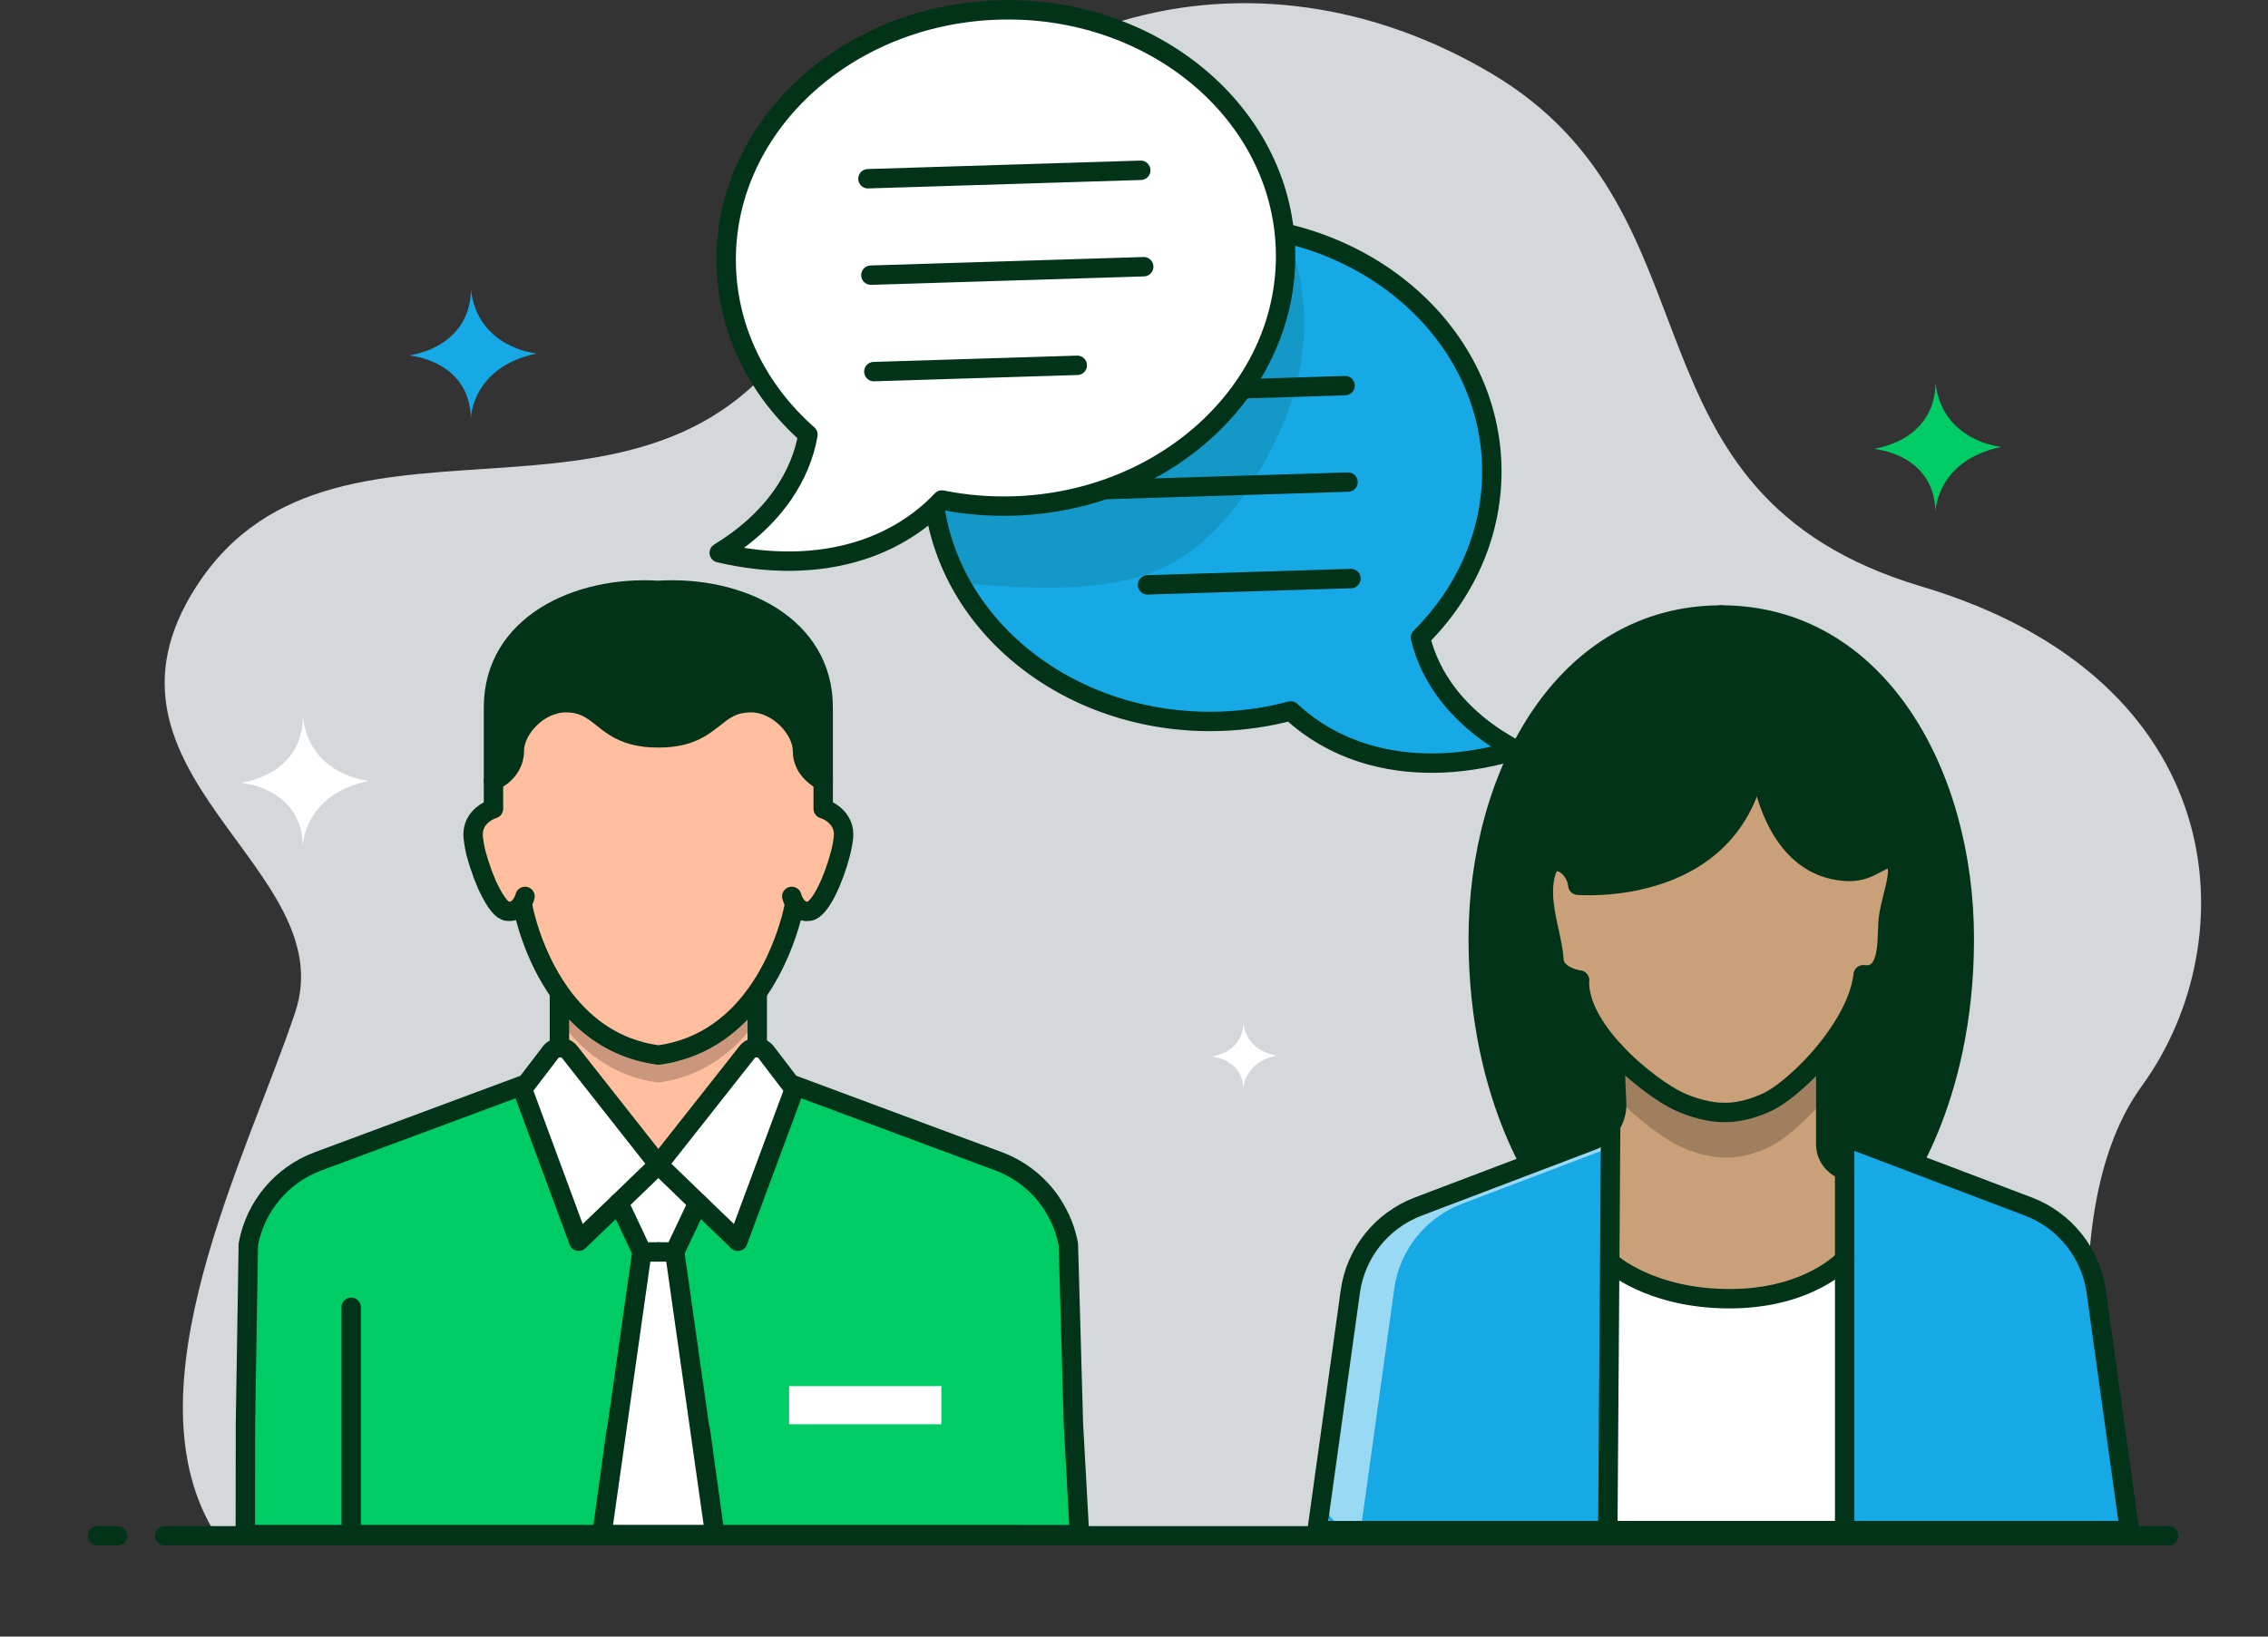
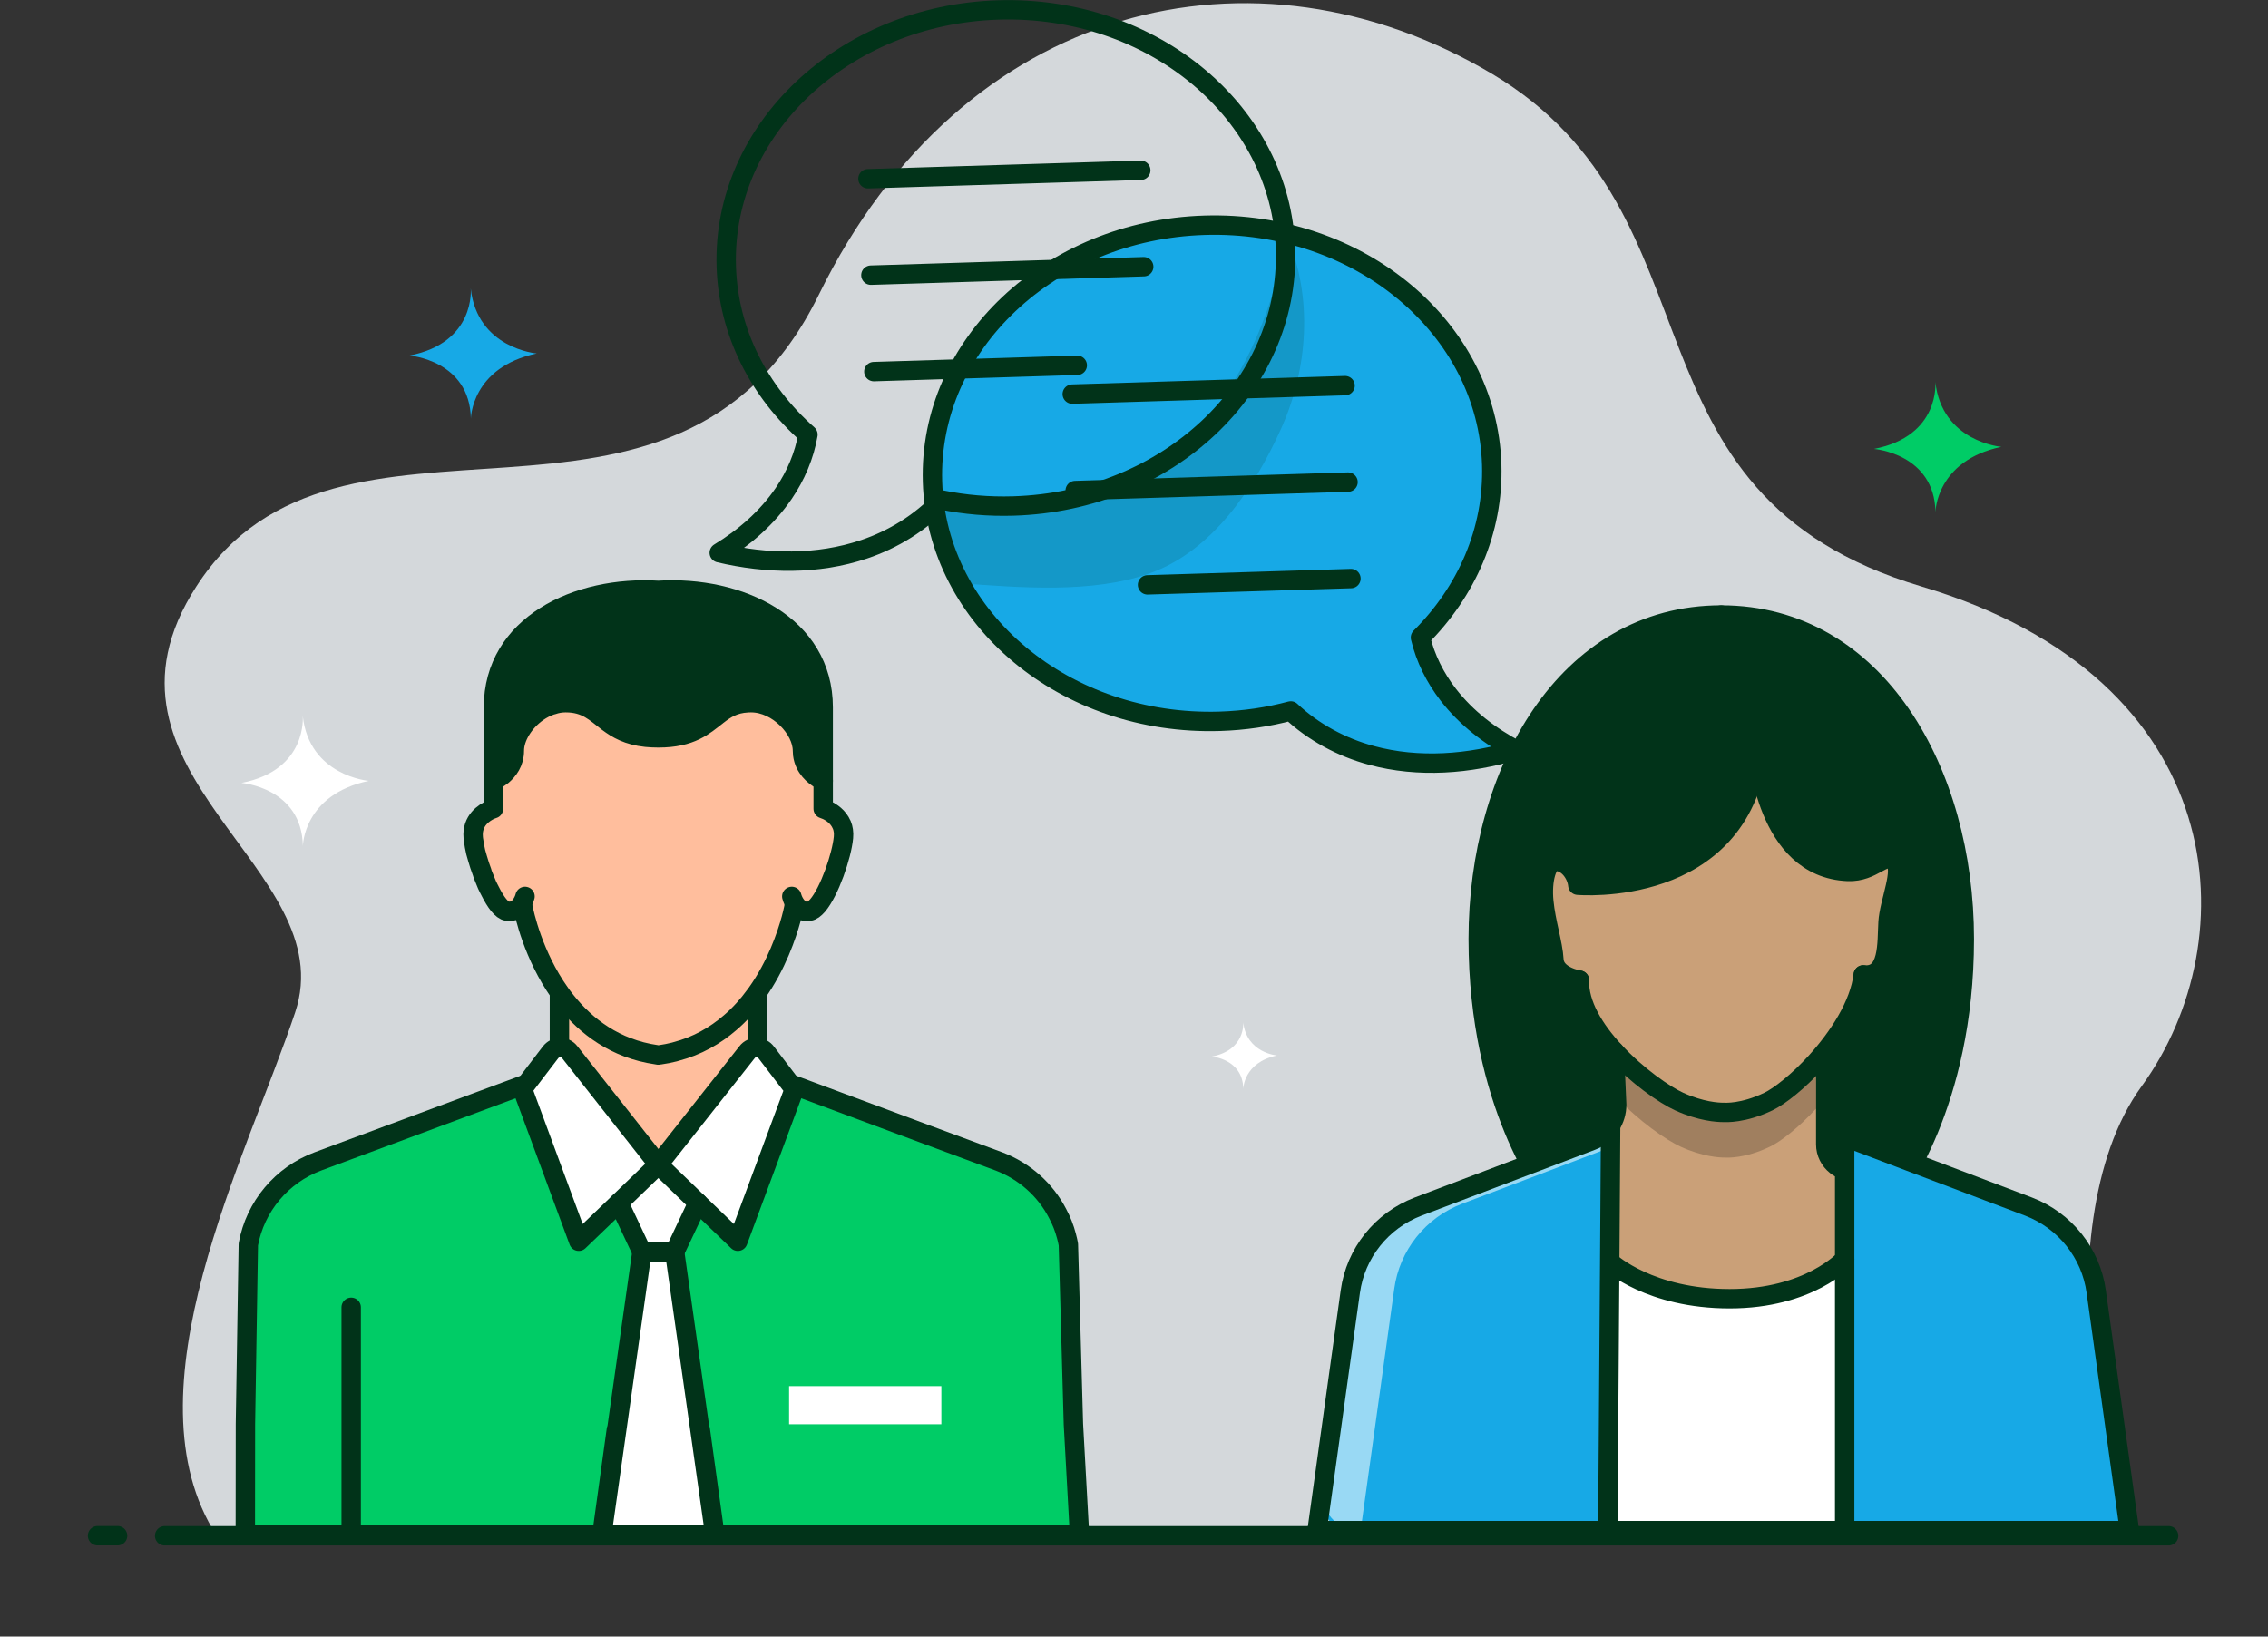
<svg xmlns="http://www.w3.org/2000/svg" width="100%" height="100%" viewBox="0 0 399 288" version="1.1" xml:space="preserve" style="fill-rule:evenodd;clip-rule:evenodd;stroke-linecap:round;stroke-linejoin:round;stroke-miterlimit:10;">
  <rect x="0" y="0" width="399" height="288" fill="#333333" stroke="none" />
  <g transform="matrix(1,0,0,1,2.142,-9.461)">
    <g transform="matrix(1.706,0,0,1.706,-62.174,-86.041)">
      <g transform="matrix(-1,0.001,0.001,1,84.223,99.159)">
        <path d="M0.477,-13.431C0.477,-13.431 -0.06,-7.83 6.806,-6.51C6.806,-6.51 0.584,-6.023 0.477,-0C0.477,-0 0.423,-5.301 -6.323,-6.711C-6.323,-6.711 -0.18,-7.228 0.477,-13.431" style="fill:rgb(23,169,230);fill-rule:nonzero;" />
      </g>
      <g transform="matrix(-1,0.001,0.001,1,235.255,108.792)">
        <path d="M0.477,-13.431C0.477,-13.431 -0.061,-7.83 6.806,-6.51C6.806,-6.51 0.584,-6.023 0.477,-0C0.477,-0 0.423,-5.3 -6.324,-6.711C-6.324,-6.711 -0.18,-7.227 0.477,-13.431" style="fill:rgb(0,204,102);fill-rule:nonzero;" />
      </g>
      <g transform="matrix(1,0,0,1,253.583,49.042)">
        <path d="M0,165.353C0,165.353 -8.443,133.978 2.472,118.964C13.386,103.95 11.879,77.01 -20.241,67.437C-52.362,57.866 -40.064,29.106 -64.534,14.553C-89.004,0 -119.115,7.069 -133.945,37.318C-148.775,67.567 -183.414,44.565 -198.151,67.437C-210.625,86.798 -182.963,96.446 -187.958,111.373C-192.953,126.299 -205.631,150.475 -196.051,165.353L0,165.353Z" style="fill:rgb(212,216,219);fill-rule:nonzero;" />
      </g>
      <g transform="matrix(1,0,0,1,191.541,80.603)">
        <path d="M0,52.748C-4.829,54.208 -10.054,54.62 -14.918,53.302C-18.006,52.472 -20.932,50.898 -23.247,48.714C-25.582,49.339 -28.035,49.704 -30.577,49.782C-42.262,50.139 -52.515,44.272 -57.316,35.54C-58.653,33.11 -59.566,30.457 -59.966,27.66C-60.091,26.813 -60.166,25.953 -60.192,25.079C-60.624,10.951 -48.06,-0.899 -32.141,-1.385C-16.215,-1.872 -2.957,9.19 -2.525,23.317C-2.317,30.12 -5.126,36.41 -9.874,41.139C-9.371,43.28 -8.354,45.301 -7.007,47.04C-5.146,49.442 -2.687,51.332 0,52.748" style="fill:rgb(23,169,230);fill-rule:nonzero;" />
      </g>
      <g transform="matrix(1,0,0,1,131.35,108.271)">
        <path d="M0,-2.59C0.432,11.537 13.696,22.599 29.615,22.113C32.157,22.035 34.611,21.671 36.945,21.045C39.262,23.229 42.187,24.804 45.274,25.633C50.14,26.951 55.364,26.539 60.193,25.079C57.507,23.664 55.046,21.773 53.186,19.372C51.839,17.632 50.822,15.612 50.319,13.471C55.066,8.741 57.875,2.451 57.668,-4.352C57.236,-18.479 43.978,-29.541 28.053,-29.054C12.134,-28.568 -0.432,-16.717 0,-2.59Z" style="fill:none;fill-rule:nonzero;stroke:rgb(1,51,25);stroke-width:2px;" />
      </g>
      <g transform="matrix(-1,0.031,0.031,1,145.783,97.063)">
        <path d="M-28.126,-0.43L0.007,-0.43" style="fill:none;fill-rule:nonzero;stroke:rgb(1,51,25);stroke-width:2px;" />
      </g>
      <g transform="matrix(-1,0.031,0.031,1,146.087,107.011)">
        <path d="M-28.126,-0.43L0.007,-0.43" style="fill:none;fill-rule:nonzero;stroke:rgb(1,51,25);stroke-width:2px;" />
      </g>
      <g transform="matrix(-1,0.031,0.031,1,153.538,116.63)">
        <path d="M-20.972,-0.32L0.005,-0.32" style="fill:none;fill-rule:nonzero;stroke:rgb(1,51,25);stroke-width:2px;" />
      </g>
      <g opacity="0.15">
        <g transform="matrix(1,0,0,1,167.294,97.456)">
          <path d="M0,2.747C-2.794,8.932 -7.09,15.33 -13.477,17.638C-19.443,19.792 -27.079,19.12 -33.069,18.686C-34.406,16.257 -35.319,13.604 -35.719,10.807C-35.579,10.735 -35.446,10.663 -35.313,10.591L-34.851,10.176C-32.118,10.093 -29.509,11.203 -26.795,10.861C-18.804,9.859 -10.836,6.251 -6.125,-0.289C-2.531,-5.272 -0.637,-11.029 0.634,-17.045C3.289,-10.792 2.793,-3.444 0,2.747" style="fill:rgb(1,51,25);fill-rule:nonzero;" />
        </g>
      </g>
      <g transform="matrix(1,0,0,1,138.137,113.77)">
-         <path d="M0,-56.763C15.919,-57.249 29.184,-46.188 29.615,-32.06C30.047,-17.932 17.481,-6.082 1.562,-5.596C-0.979,-5.518 -3.451,-5.732 -5.819,-6.215C-7.997,-3.893 -10.821,-2.143 -13.853,-1.126C-18.628,0.486 -23.868,0.394 -28.777,-0.769C-26.182,-2.346 -23.842,-4.383 -22.131,-6.893C-20.893,-8.712 -20.001,-10.791 -19.63,-12.959C-24.657,-17.389 -27.845,-23.496 -28.053,-30.299C-28.484,-44.426 -15.926,-56.277 0,-56.763" style="fill:white;fill-rule:nonzero;" />
-       </g>
+         </g>
      <g transform="matrix(1,0,0,1,167.752,89.067)">
        <path d="M0,-7.357C0.432,6.771 -12.134,18.621 -28.053,19.107C-30.595,19.185 -33.066,18.971 -35.435,18.489C-37.612,20.81 -40.437,22.56 -43.468,23.577C-48.243,25.189 -53.483,25.097 -58.393,23.935C-55.797,22.358 -53.457,20.321 -51.746,17.81C-50.508,15.992 -49.616,13.913 -49.245,11.745C-54.272,7.314 -57.46,1.207 -57.668,-5.595C-58.1,-19.723 -45.541,-31.573 -29.615,-32.06C-13.696,-32.546 -0.432,-21.484 0,-7.357Z" style="fill:none;fill-rule:nonzero;stroke:rgb(1,51,25);stroke-width:2px;" />
      </g>
      <g transform="matrix(1,-0.031,-0.031,-1,124.714,74.847)">
        <path d="M-0.007,0.43L28.126,0.43" style="fill:none;fill-rule:nonzero;stroke:rgb(1,51,25);stroke-width:2px;" />
      </g>
      <g transform="matrix(1,-0.031,-0.031,-1,125.018,84.794)">
        <path d="M-0.007,0.43L28.126,0.43" style="fill:none;fill-rule:nonzero;stroke:rgb(1,51,25);stroke-width:2px;" />
      </g>
      <g transform="matrix(1,-0.031,-0.031,-1,125.317,94.633)">
        <path d="M-0.005,0.32L20.972,0.32" style="fill:none;fill-rule:nonzero;stroke:rgb(1,51,25);stroke-width:2px;" />
      </g>
      <g transform="matrix(-1,0,0,1,45.246,214.395)">
        <path d="M-2.071,0L0,0" style="fill:none;fill-rule:nonzero;stroke:rgb(1,51,25);stroke-width:2px;stroke-linejoin:miter;" />
      </g>
      <g transform="matrix(1,0,0,1,52.169,214.402)">
        <path d="M0,0L206.653,0" style="fill:none;fill-rule:nonzero;stroke:rgb(1,51,25);stroke-width:2px;stroke-linejoin:miter;" />
      </g>
      <g transform="matrix(1,0,0,1,225.415,176.67)">
        <path d="M0,-3.614L0,9.21C0,9.21 -3.654,13.277 -11.868,13.277C-20.067,13.277 -24.134,9.543 -24.134,9.543L-24.228,9.543L-24.134,-4.611C-23.735,-5.236 -23.51,-5.967 -23.51,-6.738L-23.51,-16.891C-21.051,-14.219 -18.008,-12.12 -16.453,-11.415C-14.061,-10.325 -12.24,-10.233 -11.668,-10.233L-11.469,-10.233C-11.469,-10.233 -9.489,-10.086 -6.725,-11.415C-5.502,-12 -3.469,-13.608 -1.528,-15.735L-1.528,-6.738C-1.528,-5.501 -0.943,-4.359 0,-3.614" style="fill:rgb(202,160,120);fill-rule:nonzero;" />
      </g>
      <g transform="matrix(1,0,0,1,216.48,165.447)">
        <path d="M0,-31.884C-1.949,-16.696 -18.582,-18.155 -18.582,-18.155C-18.683,-19.236 -19.575,-20.619 -20.883,-20.619C-21.775,-20.619 -22.304,-18.683 -22.09,-16.483C-21.876,-14.282 -21.147,-12.182 -21.047,-10.46C-20.946,-8.725 -18.419,-8.361 -18.419,-8.361C-18.494,-5.846 -16.859,-3.231 -14.811,-1.018L-14.811,8.587C-14.811,9.317 -15.024,10.008 -15.401,10.599C-15.829,11.265 -16.457,11.806 -17.237,12.095L-21.537,13.729C-21.537,13.729 -28.854,4.576 -28.854,-12.61C-28.854,-29.784 -19.802,-46.028 -3.797,-46.028C12.221,-46.028 21.272,-29.784 21.272,-12.61C21.272,4.576 13.955,13.729 13.955,13.729L13.805,14.144L8.411,12.095C8.047,11.957 7.72,11.768 7.431,11.542C6.538,10.838 5.984,9.757 5.984,8.587L5.984,0.075C8.285,-2.464 10.473,-5.771 10.851,-8.901C13.553,-8.625 13.276,-12.233 13.402,-14.32C13.516,-16.407 15.087,-19.827 14.031,-20.682C12.962,-21.549 11.868,-19.475 9.266,-19.575C0.742,-19.915 0.013,-31.884 0.013,-31.884L0,-31.884Z" style="fill:rgb(1,51,25);fill-rule:nonzero;" />
      </g>
      <g transform="matrix(1,0,0,1,201.669,140)">
        <path d="M0,24.429C-2.049,22.217 -3.684,19.601 -3.608,17.087C-3.608,17.087 -6.136,16.722 -6.236,14.987C-6.337,13.265 -7.065,11.165 -7.279,8.965C-7.493,6.764 -6.965,4.828 -6.072,4.828C-4.765,4.828 -3.872,6.212 -3.771,7.293C-3.771,7.293 12.861,8.751 14.811,-6.437L14.823,-6.437C14.823,-6.437 15.553,5.533 24.076,5.872C26.679,5.972 27.772,3.898 28.842,4.765C29.897,5.62 28.326,9.04 28.213,11.127C28.087,13.215 28.363,16.823 25.661,16.546C25.283,19.677 23.096,22.983 20.795,25.523C18.96,27.534 17.036,29.056 15.879,29.609C13.264,30.866 11.391,30.728 11.391,30.728L11.202,30.728C10.661,30.728 8.939,30.64 6.676,29.609C5.205,28.943 2.326,26.956 0,24.429" style="fill:rgb(202,160,120);fill-rule:nonzero;" />
      </g>
      <g opacity="0.21">
        <g transform="matrix(1,0,0,1,222.462,188.437)">
          <path d="M0,-22.915L0,-18.09C-1.776,-16.16 -3.63,-14.705 -4.764,-14.168C-7.367,-12.913 -9.252,-13.05 -9.252,-13.05L-9.436,-13.05C-9.972,-13.05 -11.702,-13.143 -13.954,-14.168C-15.425,-14.843 -18.305,-16.819 -20.633,-19.346L-20.633,-9.742C-20.633,-9.022 -20.848,-8.332 -21.23,-7.735L-21.276,1.088C-21.353,1.026 -21.383,0.996 -21.383,0.996L-21.476,0.996L-21.383,-12.392C-21,-12.989 -20.786,-13.679 -20.786,-14.398L-20.786,-24.003C-18.473,-21.475 -15.593,-19.499 -14.123,-18.825C-11.855,-17.799 -10.125,-17.707 -9.589,-17.707L-9.405,-17.707C-9.405,-17.707 -7.536,-17.569 -4.917,-18.825C-3.752,-19.377 -1.838,-20.909 0,-22.915" style="fill-rule:nonzero;" />
        </g>
      </g>
      <g transform="matrix(1,0,0,1,198.061,132.544)">
        <path d="M0,24.542C0,24.542 -2.527,24.177 -2.628,22.442C-2.729,20.72 -3.457,18.62 -3.671,16.42C-3.885,14.22 -3.356,12.284 -2.464,12.284C-1.156,12.284 -0.264,13.667 -0.163,14.748C-0.163,14.748 16.47,16.207 18.419,1.019C18.469,0.692 18.507,0.353 18.532,0" style="fill:none;fill-rule:nonzero;stroke:rgb(1,51,25);stroke-width:2px;stroke-linejoin:miter;" />
      </g>
      <g transform="matrix(1,0,0,1,227.331,170.866)">
        <path d="M0,-14.32C-0.378,-11.19 -2.565,-7.883 -4.866,-5.343C-6.701,-3.332 -8.625,-1.81 -9.782,-1.257C-12.397,0 -14.271,-0.138 -14.271,-0.138L-14.459,-0.138C-15,-0.138 -16.722,-0.226 -18.985,-1.257C-20.456,-1.924 -23.335,-3.91 -25.661,-6.437C-27.71,-8.65 -29.345,-11.265 -29.27,-13.779" style="fill:none;fill-rule:nonzero;stroke:rgb(1,51,25);stroke-width:2px;stroke-linejoin:miter;" />
      </g>
      <g transform="matrix(-0.624,0.781,0.781,0.624,237.82,146.564)">
        <path d="M3.157,-24.777C3.157,-24.777 12.052,-16.736 6.997,-9.865C5.45,-7.77 3.147,-8.21 3.157,-6.832C3.166,-5.475 6.819,-4.567 8.519,-3.352C10.229,-2.148 12.875,0.32 14.346,-1.963" style="fill:none;fill-rule:nonzero;stroke:rgb(1,51,25);stroke-width:2px;stroke-linejoin:miter;" />
      </g>
      <g transform="matrix(1,0,0,1,194.943,119.419)">
        <path d="M0,59.757C0,59.757 -7.317,50.604 -7.317,33.418C-7.317,16.243 1.735,0 17.74,0" style="fill:none;fill-rule:nonzero;stroke:rgb(1,51,25);stroke-width:2px;stroke-linejoin:miter;" />
      </g>
      <g transform="matrix(1,0,0,1,230.435,119.419)">
        <path d="M0,59.757C0,59.757 7.317,50.604 7.317,33.418C7.317,16.243 -1.734,0 -17.752,0" style="fill:none;fill-rule:nonzero;stroke:rgb(1,51,25);stroke-width:2px;stroke-linejoin:miter;" />
      </g>
      <g transform="matrix(1,0,0,1,251.356,197.708)">
        <path d="M0,-8.492L3.429,16.16L-25.941,16.16L-25.941,-24.652C-25.636,-24.413 -25.29,-24.214 -24.904,-24.068L-19.203,-21.901L-6.977,-17.263C-3.229,-15.828 -0.545,-12.466 0,-8.492" style="fill:rgb(23,169,230);fill-rule:nonzero;" />
      </g>
      <g transform="matrix(1,0,0,1,225.415,213.868)">
        <path d="M0,-27.988L0,0L-24.427,0L-24.228,-27.655L-24.134,-27.655C-24.134,-27.655 -20.067,-23.921 -11.868,-23.921C-3.654,-23.921 0,-27.988 0,-27.988" style="fill:white;fill-rule:nonzero;" />
      </g>
      <g transform="matrix(1,0,0,1,201.281,213.869)">
        <path d="M0,-41.81L-0.094,-27.656L-0.293,0L-26.706,0C-28.592,0 -30.043,-1.666 -29.783,-3.535L-26.846,-24.653C-26.301,-28.626 -23.616,-31.989 -19.855,-33.424L-6.486,-38.501L-1.94,-40.228C-1.117,-40.534 -0.452,-41.105 0,-41.81" style="fill:rgb(23,169,230);fill-rule:nonzero;" />
      </g>
      <g opacity="0.56">
        <g transform="matrix(1,0,0,1,178.966,197.004)">
          <path d="M0,-8.08L-3.429,16.573L22.021,16.573L22.021,16.865L-3.615,16.865C-5.911,16.865 -7.678,14.836 -7.361,12.562L-4.531,-7.788C-3.986,-11.761 -1.302,-15.123 2.459,-16.559L15.829,-21.636L20.374,-23.363C21.197,-23.669 21.862,-24.24 22.314,-24.945L22.301,-22.659L20.36,-21.928L6.991,-16.851C3.229,-15.416 0.545,-12.054 0,-8.08" style="fill:white;fill-rule:nonzero;" />
        </g>
      </g>
      <g transform="matrix(1,0,0,1,223.886,213.862)">
        <path d="M0,-49.428L0,-43.93C0,-42.694 0.585,-41.551 1.528,-40.806C1.834,-40.568 2.18,-40.368 2.565,-40.222L8.267,-38.055L20.493,-33.418C24.24,-31.982 26.925,-28.62 27.47,-24.646L30.898,0.006L-52.88,0.006L-49.451,-24.646C-48.906,-28.62 -46.222,-31.982 -42.461,-33.418L-29.092,-38.494L-24.546,-40.222C-23.723,-40.528 -23.058,-41.099 -22.605,-41.803C-22.207,-42.428 -21.981,-43.159 -21.981,-43.93L-22.217,-49.434" style="fill:none;fill-rule:nonzero;stroke:rgb(1,51,25);stroke-width:2px;stroke-linejoin:miter;" />
      </g>
      <g transform="matrix(1,0,0,1,201.281,213.869)">
        <path d="M0,-41.81L-0.094,-27.656L-0.293,0" style="fill:none;fill-rule:nonzero;stroke:rgb(1,51,25);stroke-width:2px;stroke-linejoin:miter;" />
      </g>
      <g transform="matrix(1,0,0,1,225.415,173.056)">
        <path d="M0,40.813L0,0" style="fill:none;fill-rule:nonzero;stroke:rgb(1,51,25);stroke-width:2px;stroke-linejoin:miter;" />
      </g>
      <g transform="matrix(1,0,0,1,201.281,189.614)">
        <path d="M0,-3.401C0,-3.401 4.066,0.333 12.266,0.333C20.479,0.333 24.134,-3.734 24.134,-3.734" style="fill:none;fill-rule:nonzero;stroke:rgb(1,51,25);stroke-width:2px;stroke-linejoin:miter;" />
      </g>
      <g transform="matrix(1,0,0,1,93.069,175.549)">
        <path d="M0,-16.575L0,-11.869L10.01,0L19.831,-11.869L19.754,-16.575C19.754,-16.575 16.368,-12.017 9.915,-12.106C3.463,-12.194 0,-16.575 0,-16.575" style="fill:rgb(255,190,157);fill-rule:nonzero;" />
      </g>
      <g transform="matrix(1,0,0,1,103.208,214.204)">
        <path d="M0,-38.1L-3.987,-33.769L-1.733,-28.862L-5.821,0.267L8.034,0.001L8.034,-38.367" style="fill:white;fill-rule:nonzero;" />
      </g>
      <g transform="matrix(1,0,0,1,122.44,148.659)">
        <path d="M0,-6.864C0.148,-6.108 -1.422,-0.248 -2.596,0.52C-2.707,0.594 -2.831,0.669 -2.942,0.731C-1.719,-0.694 -0.445,-4.411 -0.271,-6.294C-0.223,-6.802 -0.297,-7.236 -0.445,-7.595C-0.21,-7.322 -0.037,-7.05 0,-6.864" style="fill:white;fill-rule:nonzero;" />
      </g>
      <g transform="matrix(1,0,0,1,120.079,139.552)">
        <path d="M0,-0.322C0.087,-0.26 0.223,-0.149 0.384,0C0.148,-0.099 0,-0.149 0,-0.149L0,-0.322Z" style="fill:white;fill-rule:nonzero;" />
      </g>
      <g transform="matrix(1,0,0,1,119.733,133.816)">
        <path d="M0,2.528C-0.557,2.206 -1.596,1.401 -1.769,0C-1.236,1.053 -0.31,2.107 0,2.528" style="fill:rgb(52,120,247);fill-rule:nonzero;" />
      </g>
      <g transform="matrix(1,0,0,1,145.165,198.725)">
        <path d="M0,-15.239C0.086,-14.954 0.136,-14.669 0.197,-14.385L0.916,15.152L-8.877,15.549L-36.263,15.549L-40.404,-13.604L-38.006,-18.671L-33.889,-14.706L-28.065,-30.391L-28.264,-30.652L-28.065,-30.788L-14.255,-25.646L-6.974,-22.946C-4.327,-21.942 -2.176,-20.022 -0.915,-17.569C-0.52,-16.838 -0.21,-16.057 0,-15.239" style="fill:rgb(0,204,102);fill-rule:nonzero;" />
      </g>
      <g transform="matrix(1,0,0,1,113.279,183.981)">
        <path d="M0,-19.935C0.346,-19.922 0.692,-19.749 0.915,-19.452L3.622,-15.908L3.82,-15.648L-2.003,0.037L-6.12,-3.928L-10.2,-7.868L-1.063,-19.452C-0.804,-19.799 -0.396,-19.972 0,-19.935" style="fill:white;fill-rule:nonzero;" />
      </g>
      <g transform="matrix(1,0,0,1,110.472,158.645)">
        <path d="M0,2.837C1.014,1.97 1.867,1.004 2.597,0C2.003,1.09 1.483,1.908 1.149,2.118C0.891,2.279 0.494,2.54 0,2.837" style="fill-rule:nonzero;" />
      </g>
      <g transform="matrix(1,0,0,1,112.265,129.666)">
        <path d="M0,-1.19C-1.385,-1.115 -2.238,-0.57 -3.079,0.086C-2.201,-0.707 -1.422,-1.276 0,-1.19" style="fill:rgb(52,120,247);fill-rule:nonzero;" />
      </g>
      <g transform="matrix(1,0,0,1,103.24,164.493)">
        <path d="M0,0.297C0.52,0.222 1.026,0.123 1.508,0C1.026,0.173 0.581,0.284 0.223,0.297L0,0.297Z" style="fill-rule:nonzero;" />
      </g>
      <g transform="matrix(1,0,0,1,99.394,131.326)">
        <path d="M0,-0.137C0.866,0.222 1.67,0.508 2.424,0.706C0.544,0.508 -0.568,-0.149 -1.495,-0.843C-1.075,-0.62 -0.581,-0.385 0,-0.137" style="fill:rgb(52,120,247);fill-rule:nonzero;" />
      </g>
      <g transform="matrix(1,0,0,1,93.546,164.777)">
-         <path d="M0,-5.538C2.09,-2.912 5.082,-0.619 9.322,0C7.022,-0.136 2.794,-1.548 0.062,-5.451C0.037,-5.476 0.024,-5.513 0,-5.538" style="fill-rule:nonzero;" />
-       </g>
+         </g>
      <g opacity="0.21">
        <g transform="matrix(1,0,0,1,113.279,166.723)">
-           <path d="M0,-8.301L0,-5.464L-0.024,-5.489C-2.151,-2.479 -5.403,0.285 -10.2,0.929C-15.01,0.285 -18.236,-2.479 -20.363,-5.489L-20.4,-5.464L-20.4,-8.301L-20.363,-8.326C-20.165,-8.042 -19.955,-7.756 -19.732,-7.484C-19.708,-7.459 -19.695,-7.422 -19.671,-7.397C-16.938,-3.494 -12.71,-2.082 -10.41,-1.946C-10.349,-1.933 -10.274,-1.921 -10.2,-1.909C-10.15,-1.921 -10.102,-1.921 -10.052,-1.933L-9.816,-1.933C-9.458,-1.946 -9.013,-2.057 -8.531,-2.23C-8.494,-2.243 -8.444,-2.255 -8.407,-2.268C-6.17,-2.85 -4.327,-3.928 -2.807,-5.241C-2.313,-5.539 -1.916,-5.799 -1.657,-5.96C-1.323,-6.17 -0.804,-6.988 -0.21,-8.079C-0.148,-8.165 -0.087,-8.24 -0.024,-8.326L0,-8.301Z" style="fill-rule:nonzero;" />
-         </g>
+           </g>
      </g>
      <g transform="matrix(1,0,0,1,93.955,183.498)">
-         <path d="M0,-18.968L9.124,-7.384L5.044,-3.444L0.915,0.521L-4.884,-15.164L-4.698,-15.425L-1.99,-18.968C-1.756,-19.265 -1.422,-19.439 -1.076,-19.451C-0.68,-19.489 -0.272,-19.327 0,-18.968" style="fill:white;fill-rule:nonzero;" />
+         <path d="M0,-18.968L9.124,-7.384L5.044,-3.444L0.915,0.521L-4.698,-15.425L-1.99,-18.968C-1.756,-19.265 -1.422,-19.439 -1.076,-19.451C-0.68,-19.489 -0.272,-19.327 0,-18.968" style="fill:white;fill-rule:nonzero;" />
      </g>
      <g transform="matrix(1,0,0,1,91.927,129.418)">
        <path d="M0,-0.657C-0.445,-0.496 -0.866,-0.273 -1.262,0C-0.891,-0.298 -0.47,-0.533 0,-0.657" style="fill:rgb(52,120,247);fill-rule:nonzero;" />
      </g>
      <g transform="matrix(1,0,0,1,97.255,167.937)">
        <path d="M0,46.336L-36.769,46.336L-36.46,16.403C-35.743,12.488 -33.022,9.242 -29.276,7.842L-8.185,0L-7.999,0.136L-8.185,0.396L-2.386,16.081L1.743,12.116L4.13,17.184L0,46.336Z" style="fill:rgb(0,204,102);fill-rule:nonzero;" />
      </g>
      <g transform="matrix(1,0,0,1,117.94,119.469)">
        <path d="M0,13.95C0,11.733 -2.534,8.994 -5.304,8.994C-5.428,8.994 -5.539,8.994 -5.65,9.007L-5.675,9.007C-7.097,8.92 -7.876,9.49 -8.754,10.283C-8.766,10.295 -8.791,10.308 -8.815,10.332C-10.15,11.361 -11.461,12.624 -14.861,12.624C-15.318,12.624 -15.739,12.6 -16.122,12.563C-16.876,12.365 -17.68,12.079 -18.546,11.72C-19.127,11.472 -19.621,11.237 -20.041,11.014C-20.054,11.001 -20.066,10.989 -20.078,10.989C-21.352,10.023 -22.279,8.994 -24.418,8.994C-24.888,8.994 -25.346,9.069 -25.79,9.23C-25.864,9.242 -25.938,9.267 -26.013,9.292C-26.482,9.416 -26.903,9.651 -27.274,9.949C-27.286,9.961 -27.299,9.973 -27.312,9.973C-28.733,10.977 -29.71,12.563 -29.71,13.95C-29.71,15.177 -30.365,15.994 -30.946,16.49C-30.958,16.49 -30.971,16.502 -30.983,16.515C-31.453,16.787 -31.861,16.874 -31.861,16.874L-31.861,9.478C-31.861,0.978 -23.231,-3.11 -14.861,-2.59C-6.503,-3.11 2.139,0.978 2.139,9.478L2.139,17.06C2.139,17.06 2.003,17.011 1.805,16.887C1.805,16.887 1.793,16.887 1.793,16.874C1.483,16.453 0.557,15.4 0.024,14.346C0.013,14.223 0,14.087 0,13.95" style="fill:rgb(1,51,25);fill-rule:nonzero;" />
      </g>
      <g transform="matrix(1,0,0,1,117.099,143.268)">
        <path d="M0,6.728C0,6.728 -0.124,7.013 -0.321,7.484C-1.014,9.095 -2.695,12.936 -4.03,15.376C-4.76,16.38 -5.613,17.346 -6.627,18.213C-8.123,19.155 -10.46,20.542 -12.228,21.187C-12.265,21.199 -12.314,21.211 -12.352,21.224C-12.833,21.348 -13.34,21.447 -13.859,21.521L-13.872,21.521C-13.983,21.521 -14.106,21.521 -14.23,21.509C-18.471,20.89 -21.463,18.597 -23.553,15.971C-26.248,12.056 -27.756,7.038 -28.004,6.208C-28.016,6.121 -28.028,6.084 -28.028,6.084C-28.028,6.084 -28.609,7.075 -29.586,6.704L-29.61,6.704C-30.167,6.48 -30.835,5.576 -31.366,4.634C-31.478,4.436 -31.576,4.213 -31.687,3.99C-31.836,3.643 -31.984,3.271 -32.133,2.9C-32.146,2.838 -32.183,2.764 -32.194,2.689C-32.281,2.317 -32.479,1.797 -32.677,1.228C-32.727,1.029 -32.788,0.818 -32.85,0.62C-32.949,0.174 -33.035,-0.259 -33.072,-0.619C-33.109,-1.114 -33.061,-1.598 -32.862,-2.043C-32.294,-3.307 -31.737,-3.171 -31.329,-3.753C-31.144,-3.828 -31.021,-3.865 -31.021,-3.865L-31.021,-4.484C-30.748,-5.439 -30.896,-6.38 -30.983,-6.751C-30.884,-6.801 -30.538,-6.975 -30.143,-7.284C-30.13,-7.297 -30.117,-7.309 -30.105,-7.309C-29.623,-7.606 -29.104,-8.102 -28.943,-8.907C-28.696,-10.084 -28.004,-12.538 -26.471,-13.826C-26.458,-13.826 -26.445,-13.838 -26.434,-13.851C-26.038,-14.123 -25.617,-14.346 -25.172,-14.507C-25.098,-14.532 -25.023,-14.557 -24.949,-14.569C-24.776,-14.606 -24.591,-14.619 -24.405,-14.631C-21.921,-14.718 -21.29,-13.888 -19.237,-12.81C-19.226,-12.81 -19.213,-12.798 -19.2,-12.785C-18.273,-12.091 -17.161,-11.435 -15.281,-11.236C-13.093,-10.642 -11.35,-10.803 -9.768,-11.93C-9.025,-12.463 -8.481,-12.996 -7.975,-13.467C-7.95,-13.491 -7.925,-13.504 -7.913,-13.516C-7.072,-14.173 -6.219,-14.718 -4.834,-14.793L-4.81,-14.793C-4.723,-14.793 -4.624,-14.793 -4.525,-14.78C-1.979,-14.495 0.482,-12.116 0.482,-10.766C0.482,-10.357 0.643,-9.911 0.865,-9.453C1.038,-8.052 2.077,-7.247 2.634,-6.925C2.634,-6.913 2.646,-6.913 2.646,-6.913C3.078,-6.281 2.881,-4.125 2.881,-4.125C2.881,-4.125 2.918,-4.1 2.979,-4.038L2.979,-3.865C2.979,-3.865 3.128,-3.815 3.363,-3.716C3.808,-3.332 4.451,-2.737 4.884,-2.217L4.896,-2.205C5.044,-1.845 5.118,-1.412 5.069,-0.904C4.896,0.979 3.622,4.696 2.398,6.121C2.003,6.369 1.582,6.58 1.224,6.728L1.212,6.728C0.557,6.988 0.05,7.063 0,6.728" style="fill:rgb(255,190,157);fill-rule:nonzero;" />
      </g>
      <g transform="matrix(1,0,0,1,86.957,136.517)">
        <path d="M0,-0.533C-0.396,-0.223 -0.741,-0.05 -0.841,0C-0.865,-0.112 -0.878,-0.174 -0.878,-0.174C-0.878,-0.174 -0.47,-0.261 0,-0.533" style="fill:rgb(52,120,247);fill-rule:nonzero;" />
      </g>
      <g transform="matrix(1,0,0,1,92.878,158.421)">
        <path d="M0,5.625L0,0" style="fill:none;fill-rule:nonzero;stroke:rgb(1,51,25);stroke-width:2px;stroke-linejoin:miter;" />
      </g>
      <g transform="matrix(1,0,0,1,71.404,214.273)">
        <path d="M0,-23.441L0,0" style="fill:none;fill-rule:nonzero;stroke:rgb(1,51,25);stroke-width:2px;stroke-linejoin:miter;" />
      </g>
      <g transform="matrix(1,0,0,1,98.999,185.121)">
        <path d="M0,-5.067L2.387,0L4.08,0" style="fill:none;fill-rule:nonzero;stroke:rgb(1,51,25);stroke-width:2px;stroke-linejoin:miter;" />
      </g>
      <g transform="matrix(1,0,0,1,101.385,214.273)">
        <path d="M0,-29.152L-4.13,0L-2.634,-10.816" style="fill:none;fill-rule:nonzero;stroke:rgb(1,51,25);stroke-width:2px;stroke-linejoin:miter;" />
      </g>
      <g transform="matrix(1,0,0,1,113.279,183.981)">
        <path d="M0,-19.935C0.346,-19.922 0.692,-19.749 0.915,-19.452L3.622,-15.908L3.82,-15.648L-2.003,0.037L-6.12,-3.928L-10.2,-7.868L-1.063,-19.452C-0.804,-19.799 -0.396,-19.972 0,-19.935Z" style="fill:none;fill-rule:nonzero;stroke:rgb(1,51,25);stroke-width:2px;stroke-linejoin:miter;" />
      </g>
      <g transform="matrix(1,0,0,1,113.279,158.421)">
        <path d="M0,5.625L0,0" style="fill:none;fill-rule:nonzero;stroke:rgb(1,51,25);stroke-width:2px;stroke-linejoin:miter;" />
      </g>
      <g transform="matrix(1,0,0,1,117.099,164.814)">
        <path d="M0,-15.462C0,-15.462 -0.087,-14.929 -0.321,-14.062C-0.791,-12.34 -1.83,-9.267 -3.845,-6.418C-3.907,-6.331 -3.969,-6.256 -4.03,-6.17C-4.76,-5.166 -5.613,-4.2 -6.627,-3.333C-8.147,-2.02 -9.99,-0.941 -12.228,-0.359C-12.265,-0.347 -12.314,-0.335 -12.352,-0.322C-12.833,-0.198 -13.34,-0.099 -13.859,-0.024L-13.872,-0.024C-13.922,-0.012 -13.971,-0.012 -14.021,0C-14.095,-0.012 -14.169,-0.024 -14.23,-0.037C-18.471,-0.656 -21.463,-2.949 -23.553,-5.575C-23.775,-5.848 -23.985,-6.133 -24.184,-6.418C-26.928,-10.283 -27.855,-14.57 -28.004,-15.338C-28.016,-15.425 -28.028,-15.462 -28.028,-15.462" style="fill:none;fill-rule:nonzero;stroke:rgb(1,51,25);stroke-width:2px;stroke-linejoin:miter;" />
      </g>
      <g transform="matrix(1,0,0,1,116.839,117.982)">
        <path d="M0,30.466C0,30.466 0.099,30.887 0.371,31.283C0.594,31.618 0.952,31.965 1.472,32.014L1.483,32.014C1.583,32.014 1.694,32.002 1.817,31.99C2.09,31.953 2.361,31.742 2.658,31.407C3.882,29.983 5.155,26.266 5.329,24.383C5.378,23.875 5.304,23.441 5.155,23.082L5.144,23.07C4.797,22.239 4.067,21.781 3.623,21.57C3.388,21.471 3.239,21.422 3.239,21.422L3.239,10.965C3.239,2.466 -5.402,-1.623 -13.761,-1.102C-22.131,-1.623 -30.761,2.466 -30.761,10.965L-30.761,21.422C-30.761,21.422 -30.884,21.459 -31.069,21.533C-31.687,21.818 -33.011,22.611 -32.85,24.383C-32.838,24.469 -32.838,24.569 -32.813,24.668C-32.775,25.027 -32.689,25.461 -32.59,25.906C-32.528,26.105 -32.467,26.316 -32.417,26.514C-32.281,26.997 -32.12,27.492 -31.935,27.976C-31.923,28.05 -31.886,28.124 -31.873,28.186C-31.725,28.558 -31.576,28.929 -31.428,29.277C-31.316,29.5 -31.218,29.722 -31.106,29.921C-30.538,31.061 -29.907,31.915 -29.351,31.99L-29.326,31.99C-28.609,32.089 -28.151,31.693 -27.88,31.283C-27.607,30.887 -27.509,30.466 -27.509,30.466" style="fill:none;fill-rule:nonzero;stroke:rgb(1,51,25);stroke-width:2px;stroke-linejoin:miter;" />
      </g>
      <g transform="matrix(1,0,0,1,107.159,185.121)">
        <path d="M0,-5.067L-2.398,0L-4.08,0" style="fill:none;fill-rule:nonzero;stroke:rgb(1,51,25);stroke-width:2px;stroke-linejoin:miter;" />
      </g>
      <g transform="matrix(1,0,0,1,104.76,214.273)">
        <path d="M0,-29.152L4.142,0L2.646,-10.816" style="fill:none;fill-rule:nonzero;stroke:rgb(1,51,25);stroke-width:2px;stroke-linejoin:miter;" />
      </g>
      <g transform="matrix(1,0,0,1,120.079,128.464)">
        <path d="M0,8.065C0,8.065 -0.136,8.016 -0.334,7.892C-0.334,7.892 -0.346,7.892 -0.346,7.879C-0.902,7.557 -1.941,6.752 -2.114,5.352C-2.126,5.228 -2.139,5.092 -2.139,4.955C-2.139,2.738 -4.673,0 -7.442,0C-7.566,0 -7.678,0 -7.789,0.012L-7.813,0.012C-9.198,0.086 -10.052,0.631 -10.893,1.288C-10.904,1.3 -10.93,1.313 -10.954,1.337C-12.289,2.366 -13.6,3.629 -17,3.629C-17.457,3.629 -17.878,3.605 -18.261,3.568C-20.141,3.37 -21.253,2.713 -22.18,2.019C-22.192,2.006 -22.205,1.994 -22.217,1.994C-23.49,1.028 -24.418,0 -26.557,0C-27.026,0 -27.484,0.074 -27.929,0.235C-28.003,0.247 -28.077,0.272 -28.151,0.297C-28.597,0.458 -29.018,0.681 -29.413,0.954C-29.425,0.966 -29.437,0.978 -29.45,0.978C-30.872,1.982 -31.849,3.568 -31.849,4.955C-31.849,6.182 -32.504,7 -33.085,7.495C-33.097,7.495 -33.109,7.507 -33.122,7.52C-33.518,7.83 -33.863,8.003 -33.963,8.053C-33.987,8.065 -34,8.065 -34,8.065" style="fill:none;fill-rule:nonzero;stroke:rgb(1,51,25);stroke-width:2px;stroke-linejoin:miter;" />
      </g>
      <g transform="matrix(-1,0,0,1,248.824,135.28)">
        <rect x="116.56" y="63.682" width="15.704" height="3.934" style="fill:white;" />
      </g>
      <g transform="matrix(1,0,0,1,88.85,213.527)">
        <path d="M0,-43.185C0,-43.185 -18.093,-35.236 -20.998,-30.133C-23.903,-25.03 -23.086,-14.004 -23.29,-8.9C-23.494,-3.795 -23.735,1.378 -23.735,1.378L-29.097,1.371L-28.33,-27.781C-28.33,-27.781 -26.907,-34.812 -23.278,-36.331C-19.649,-37.85 -2.688,-44.157 -2.688,-44.157L-0.806,-44.563L-0.078,-43.394L0,-43.185Z" style="fill:rgb(0,204,102);fill-rule:nonzero;" />
      </g>
      <g transform="matrix(1,0,0,1,89.071,214.28)">
        <path d="M0,-46.343L-21.092,-38.501C-24.838,-37.101 -27.559,-33.855 -28.275,-29.94L-28.572,-11.405L-28.584,-0.007L47.217,-0.007L57.44,0L56.811,-11.398L56.291,-29.94C56.229,-30.224 56.18,-30.51 56.094,-30.794C55.884,-31.612 55.574,-32.393 55.179,-33.124C53.918,-35.577 51.767,-37.497 49.12,-38.501L41.839,-41.201L28.028,-46.343" style="fill:none;fill-rule:nonzero;stroke:rgb(1,51,25);stroke-width:2px;stroke-linejoin:miter;" />
      </g>
      <g transform="matrix(1,0,0,1,92.878,183.981)">
        <path d="M0,-19.935C-0.346,-19.922 -0.68,-19.749 -0.914,-19.452L-3.622,-15.908L-3.808,-15.648L1.991,0.037L6.12,-3.928L10.2,-7.868L1.076,-19.452C0.804,-19.811 0.396,-19.972 0,-19.935Z" style="fill:none;fill-rule:nonzero;stroke:rgb(1,51,25);stroke-width:2px;stroke-linejoin:miter;" />
      </g>
      <g transform="matrix(-1,0.001,0.001,1,66.899,143.245)">
        <path d="M0.477,-13.431C0.477,-13.431 -0.061,-7.83 6.806,-6.51C6.806,-6.51 0.584,-6.023 0.477,-0C0.477,-0 0.423,-5.3 -6.324,-6.711C-6.324,-6.711 -0.18,-7.227 0.477,-13.431" style="fill:white;fill-rule:nonzero;" />
      </g>
      <g transform="matrix(-1,0.001,0.001,1,163.643,168.29)">
        <path d="M0.243,-6.864C0.243,-6.864 -0.03,-4.001 3.478,-3.326C3.478,-3.326 0.298,-3.078 0.243,-0C0.243,-0 0.217,-2.709 -3.232,-3.43C-3.232,-3.43 -0.092,-3.694 0.243,-6.864" style="fill:white;fill-rule:nonzero;" />
      </g>
    </g>
  </g>
</svg>